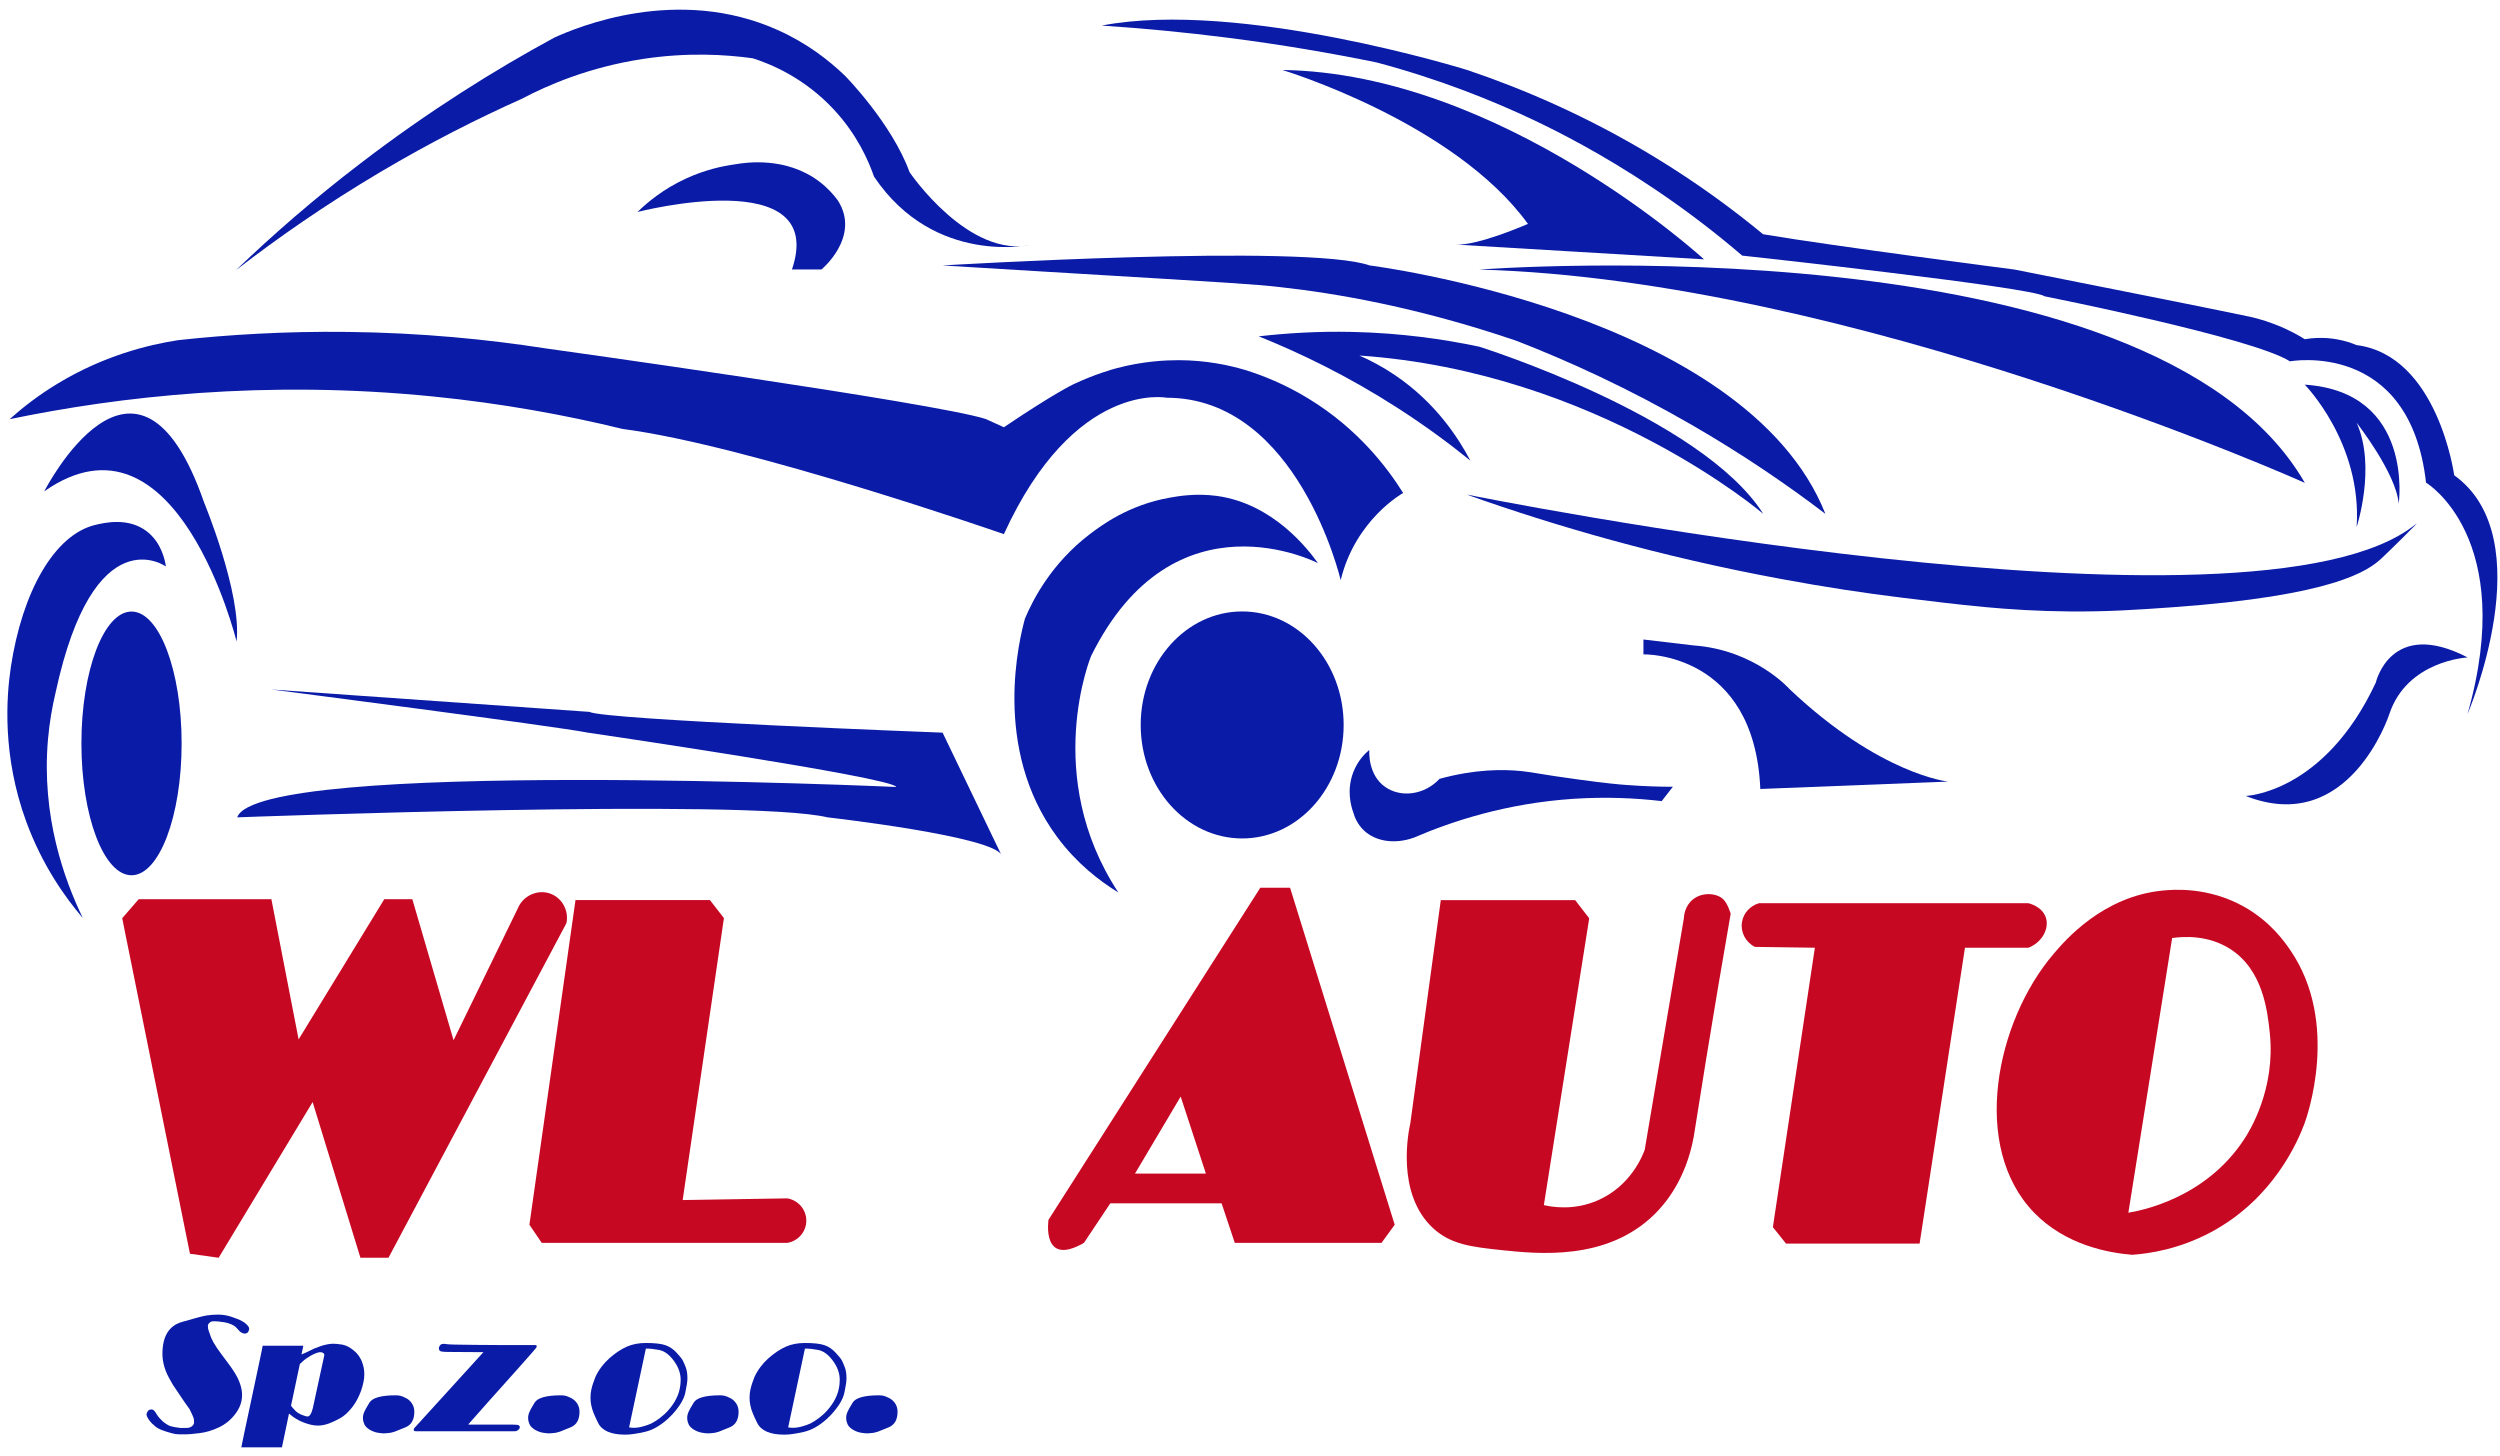
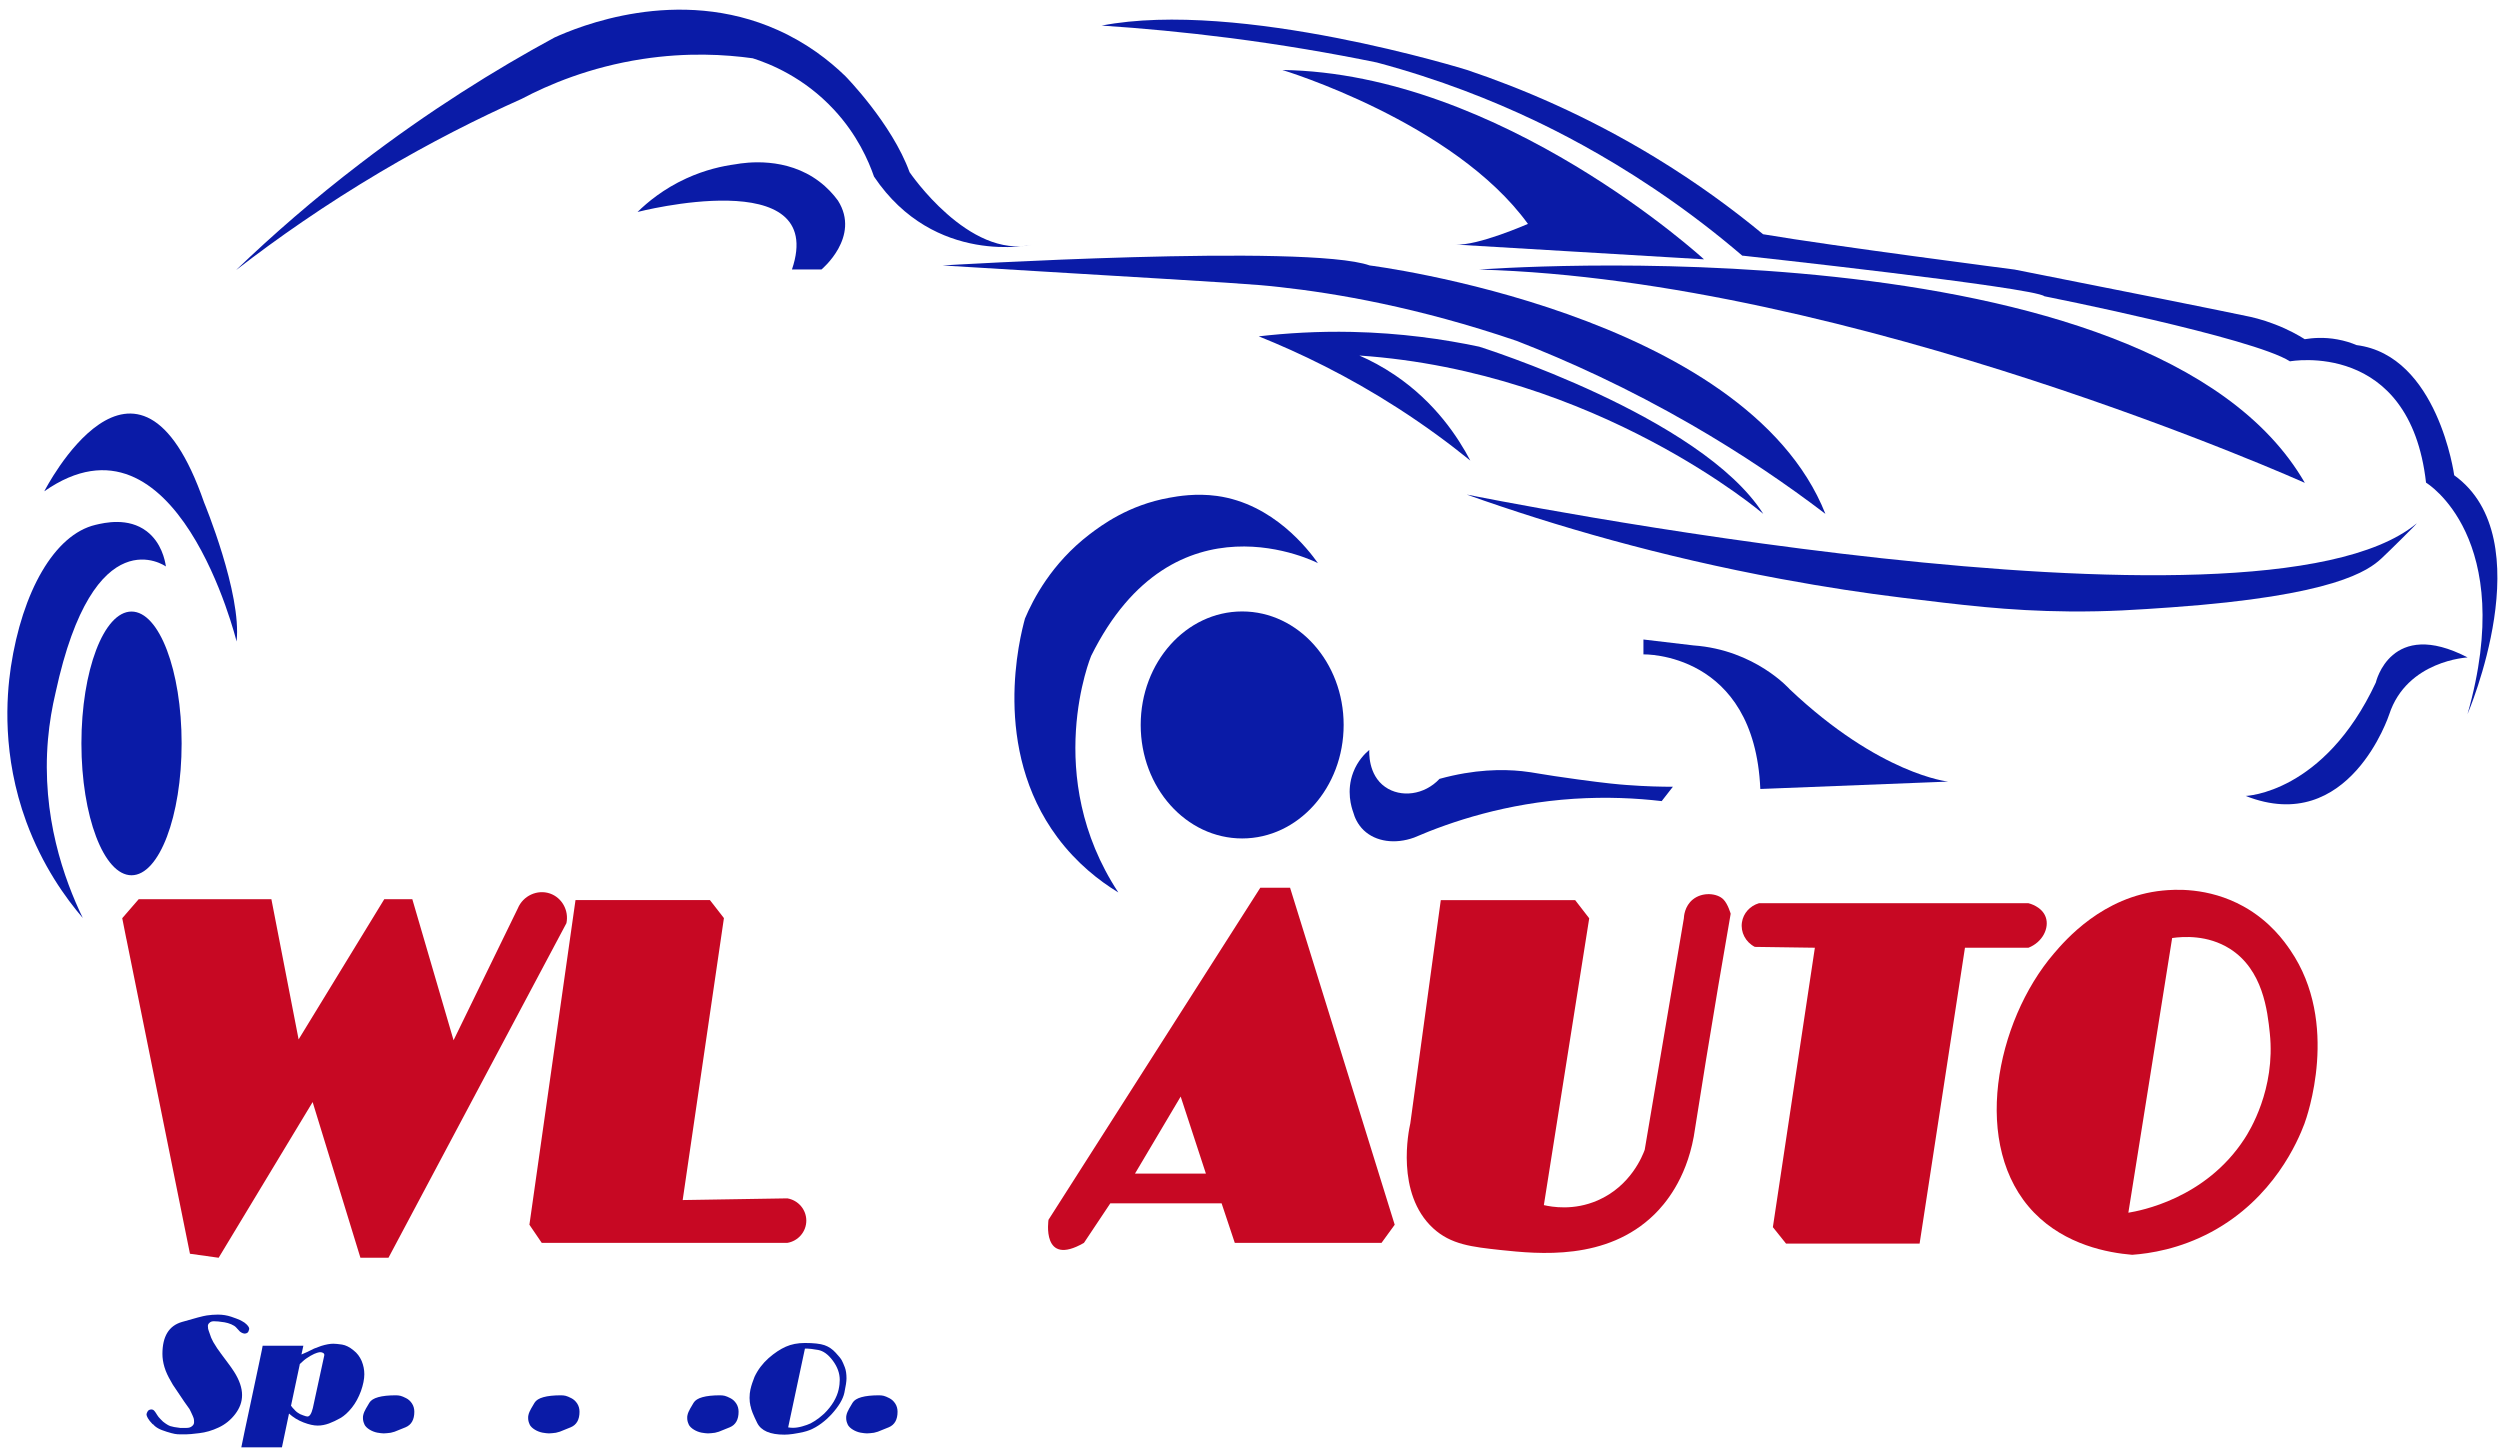
<svg xmlns="http://www.w3.org/2000/svg" width="237" height="138" viewBox="0 0 237 138" fill="none">
  <path d="M12.468 82.975C15.092 82.975 17.218 77.378 17.218 70.475C17.218 63.571 15.092 57.975 12.468 57.975C9.845 57.975 7.718 63.571 7.718 70.475C7.718 77.378 9.845 82.975 12.468 82.975Z" fill="#0A1BA7" />
  <path d="M60.438 20.095C60.438 20.095 78.508 15.425 75.078 25.545H77.878C77.878 25.545 81.618 22.455 79.438 19.015C78.998 18.415 78.418 17.775 77.648 17.195C74.538 14.855 70.768 15.385 69.708 15.575C68.518 15.735 66.868 16.085 65.058 16.915C62.898 17.905 61.378 19.175 60.448 20.085L60.438 20.095Z" fill="#0A1BA7" />
-   <path d="M0.928 39.725C2.158 38.625 3.648 37.465 5.448 36.375C9.788 33.745 13.978 32.695 16.898 32.245C21.678 31.725 27.058 31.395 32.938 31.465C39.938 31.545 46.248 32.175 51.708 33.025C51.708 33.025 88.628 38.165 93.458 39.725C94.598 40.245 95.168 40.505 95.168 40.505C99.948 37.275 101.768 36.425 101.768 36.425C103.818 35.465 105.448 35.015 105.858 34.905C108.388 34.235 110.518 34.145 111.768 34.145C114.318 34.155 116.438 34.605 117.978 35.055C119.728 35.595 121.838 36.435 124.038 37.785C128.768 40.665 131.548 44.385 133.018 46.735C133.018 46.735 128.498 49.225 127.098 54.995C127.098 54.995 123.048 37.705 110.588 37.705C110.588 37.705 101.868 35.995 95.168 50.635C95.168 50.635 71.028 42.225 59.028 40.665C53.658 39.355 47.638 38.245 41.038 37.585C25.118 35.995 11.358 37.575 0.928 39.735V39.725Z" fill="#0A1BA7" />
  <path d="M4.198 46.575C4.198 46.575 12.988 29.305 19.348 47.635C19.348 47.635 22.928 56.275 22.428 60.815C22.428 60.815 16.778 37.785 4.198 46.575Z" fill="#0A1BA7" />
  <path d="M15.718 53.695C15.718 53.695 8.898 48.845 5.268 65.665C4.948 67.015 4.688 68.495 4.548 70.095C3.918 77.365 6.078 83.355 7.848 87.025C6.218 85.125 4.028 82.085 2.488 77.895C0.188 71.605 0.608 66.075 1.028 63.235C2.108 56.105 5.148 50.675 9.058 49.755C9.908 49.555 12.148 49.025 13.908 50.365C15.308 51.435 15.638 53.105 15.728 53.695H15.718Z" fill="#0A1BA7" />
-   <path d="M22.478 77.485C22.478 77.485 70.868 75.665 78.448 77.485C78.448 77.485 94.508 79.305 94.968 81.125L89.358 69.455C89.358 69.455 57.238 68.245 55.878 67.485L25.728 65.365C25.728 65.365 52.698 68.845 55.728 69.455C55.728 69.455 84.668 73.695 84.968 74.605C84.968 74.605 24.398 71.875 22.488 77.485H22.478Z" fill="#0A1BA7" />
  <path d="M124.958 53.395C124.958 53.395 111.318 46.275 103.438 62.185C103.438 62.185 98.738 73.545 106.018 84.605C104.198 83.495 102.068 81.835 100.238 79.375C93.958 70.935 96.688 60.395 97.168 58.635C97.938 56.815 99.678 53.425 103.278 50.665C104.408 49.805 106.978 47.875 110.858 47.185C111.668 47.035 113.388 46.745 115.368 47.015C120.708 47.755 124.018 52.085 124.948 53.395H124.958Z" fill="#0A1BA7" />
  <path d="M117.758 79.485C123.071 79.485 127.378 74.667 127.378 68.725C127.378 62.782 123.071 57.965 117.758 57.965C112.445 57.965 108.138 62.782 108.138 68.725C108.138 74.667 112.445 79.485 117.758 79.485Z" fill="#0A1BA7" />
  <path d="M129.808 71.115C129.808 71.215 129.658 73.445 131.318 74.605C132.788 75.635 135.018 75.385 136.468 73.835C139.808 72.915 142.448 72.915 144.288 73.105C145.508 73.235 145.868 73.385 149.618 73.895C152.318 74.265 153.498 74.365 154.178 74.415C156.008 74.555 157.528 74.585 158.588 74.585L157.528 75.945C155.128 75.665 152.318 75.525 149.198 75.725C142.818 76.145 137.638 77.855 134.048 79.405C132.268 80.045 130.428 79.805 129.278 78.705C128.698 78.145 128.418 77.485 128.288 77.005C128.128 76.565 127.608 74.985 128.288 73.215C128.708 72.115 129.408 71.425 129.808 71.095V71.115Z" fill="#0A1BA7" />
  <path d="M155.798 62.035C155.798 62.035 166.318 61.755 166.878 74.795L184.688 74.095C184.688 74.095 178.238 73.445 169.678 65.355C169.678 65.355 166.398 61.605 160.538 61.185L155.798 60.625V62.025V62.035Z" fill="#0A1BA7" />
  <path d="M139.108 46.895C139.108 46.895 213.868 62.035 229.018 49.685C229.018 49.685 229.108 49.605 229.108 49.615C229.138 49.645 226.448 52.305 225.788 52.915C224.528 54.095 221.318 56.475 205.858 57.575C202.568 57.805 199.918 57.995 196.188 57.965C190.278 57.915 185.788 57.325 180.268 56.655C176.828 56.235 173.098 55.675 168.838 54.885C157.438 52.775 147.458 49.875 139.098 46.905L139.108 46.895Z" fill="#0A1BA7" />
  <path d="M212.888 75.455C212.888 75.455 220.318 75.225 225.228 64.705C225.228 64.705 226.628 58.535 233.928 62.325C233.928 62.325 228.178 62.605 226.498 67.725C226.498 67.725 222.708 79.335 212.888 75.455Z" fill="#0A1BA7" />
  <path d="M121.568 6.635C121.568 6.635 137.838 11.545 144.848 21.225C144.848 21.225 140.078 23.325 137.978 23.185L161.538 24.585C161.538 24.585 142.318 6.915 121.558 6.635H121.568Z" fill="#0A1BA7" />
  <path d="M140.228 25.555C140.228 25.555 204.048 20.665 218.498 45.775C218.498 45.775 175.578 26.525 140.228 25.555Z" fill="#0A1BA7" />
  <path d="M89.348 25.165C89.348 25.165 123.948 23.075 129.848 25.165C129.848 25.165 165.478 29.635 173.048 48.715C169.428 45.955 165.188 43.055 160.318 40.245C154.368 36.815 148.748 34.245 143.778 32.315C134.388 29.115 126.658 27.805 121.328 27.215C118.948 26.945 117.288 26.845 99.418 25.775C99.348 25.775 89.408 25.175 89.348 25.165Z" fill="#0A1BA7" />
  <path d="M139.388 43.665C137.358 42.015 135.058 40.325 132.478 38.665C127.768 35.635 123.258 33.465 119.328 31.885C121.938 31.585 124.898 31.395 128.168 31.465C132.798 31.565 136.868 32.155 140.228 32.865C140.228 32.865 161.268 39.455 167.158 48.715C167.158 48.715 151.448 35.245 128.868 33.705C129.928 34.165 131.078 34.775 132.248 35.565C136.078 38.155 138.238 41.475 139.388 43.665Z" fill="#0A1BA7" />
  <path d="M22.428 25.555C25.828 22.295 29.738 18.875 34.188 15.475C40.678 10.505 46.938 6.605 52.568 3.555C54.738 2.575 64.228 -1.425 73.748 2.855C76.488 4.085 78.588 5.715 80.128 7.205C80.128 7.205 84.548 11.695 86.228 16.325C86.228 16.325 91.838 24.605 97.868 23.195C97.868 23.195 88.608 25.295 82.858 16.745C82.338 15.245 81.268 12.775 79.058 10.395C76.198 7.315 72.968 6.035 71.358 5.525C68.768 5.165 65.148 4.945 60.908 5.595C55.888 6.365 51.978 8.035 49.448 9.375C45.308 11.225 40.788 13.505 36.048 16.315C30.838 19.405 26.298 22.575 22.418 25.575L22.428 25.555Z" fill="#0A1BA7" />
  <path d="M165.198 24.235C165.198 24.235 192.828 27.245 193.808 28.085C193.808 28.085 213.588 32.015 217.088 34.255C217.088 34.255 228.448 32.155 229.988 45.755C229.988 45.755 238.688 50.945 233.918 67.705C233.918 67.705 241.068 51.085 232.658 45.055C232.658 45.055 231.118 33.695 223.398 32.715C222.908 32.505 222.298 32.305 221.578 32.175C220.318 31.945 219.238 32.035 218.488 32.155C217.918 31.795 216.958 31.245 215.678 30.755C214.418 30.265 213.408 30.045 212.938 29.955C210.818 29.505 202.438 27.815 190.988 25.555C190.988 25.555 173.738 23.325 167.138 22.205C164.258 19.825 160.858 17.325 156.898 14.915C150.388 10.955 144.228 8.365 139.088 6.635C139.088 6.635 117.488 -0.095 104.438 2.425C108.268 2.675 112.308 3.055 116.538 3.595C121.508 4.235 126.188 5.035 130.528 5.925C136.548 7.535 141.538 9.555 145.378 11.375C147.638 12.445 151.838 14.555 156.758 17.855C160.148 20.125 162.948 22.335 165.178 24.245L165.198 24.235Z" fill="#0A1BA7" />
-   <path d="M218.498 36.475C218.498 36.475 223.948 42.005 223.408 49.965C223.408 49.965 225.288 44.275 223.408 40.075C223.408 40.075 227.168 44.875 227.398 47.755C227.398 47.755 228.908 37.155 218.498 36.465V36.475Z" fill="#0A1BA7" />
  <path d="M11.978 88.995C13.988 98.945 15.998 108.895 18.008 118.855L20.728 119.235L29.638 104.475L34.168 119.235H36.828C42.448 108.665 48.078 98.095 53.698 87.515C53.948 86.305 53.268 85.095 52.138 84.705C50.948 84.295 49.588 84.905 49.088 86.115L42.998 98.615L39.088 85.245H36.428L28.308 98.535L25.728 85.245H13.148L11.588 87.045C11.718 87.705 11.848 88.355 11.978 89.015V88.995Z" fill="#C70823" />
  <path d="M54.558 85.325L50.188 116.105L51.358 117.825H74.638C75.668 117.655 76.438 116.765 76.438 115.715C76.438 114.665 75.668 113.775 74.638 113.605L64.718 113.765L68.628 87.035L67.298 85.325H54.568H54.558Z" fill="#C70823" />
  <path d="M136.588 85.325L133.698 106.495C133.538 107.195 132.298 113.135 135.848 116.425C137.548 117.995 139.538 118.205 142.288 118.505C145.818 118.875 152.328 119.565 156.858 115.105C157.778 114.195 159.808 111.905 160.568 107.755C160.948 105.325 161.338 102.885 161.738 100.435C162.498 95.795 163.268 91.185 164.068 86.625C164.068 86.625 163.808 85.695 163.378 85.265C162.788 84.665 161.398 84.535 160.488 85.265C159.688 85.905 159.638 86.885 159.628 87.065C158.388 94.375 157.148 101.695 155.918 109.005C155.718 109.545 154.608 112.425 151.468 113.795C149.178 114.795 147.098 114.415 146.358 114.245L150.658 87.055L149.328 85.335H136.598L136.588 85.325Z" fill="#C70823" />
  <path d="M172.048 89.855L168.068 116.335L169.318 117.895H181.978L186.278 89.845H192.298C193.648 89.315 194.288 87.965 193.938 86.955C193.588 85.945 192.388 85.645 192.298 85.625H166.748C165.898 85.875 165.268 86.575 165.138 87.425C164.988 88.365 165.478 89.315 166.358 89.765L172.058 89.845L172.048 89.855Z" fill="#C70823" />
  <path fill-rule="evenodd" clip-rule="evenodd" d="M99.398 115.635L119.478 84.155H119.488H122.298L132.218 116.105L130.968 117.825H117.058L115.808 114.075H105.258L102.758 117.825C98.698 120.165 99.398 115.635 99.398 115.635ZM107.598 111.255L111.928 103.955L114.318 111.255H107.598Z" fill="#C70823" />
  <path fill-rule="evenodd" clip-rule="evenodd" d="M194.715 90.387C195.793 89.127 199.34 84.984 205.018 84.425C206.038 84.325 209.298 84.055 212.678 85.925C215.218 87.335 216.568 89.265 217.128 90.085C221.858 97.005 218.688 105.915 218.458 106.535C217.848 108.145 215.568 113.605 209.628 116.795C206.628 118.405 203.818 118.835 202.128 118.955C199.838 118.765 195.818 118.025 192.848 114.975C186.768 108.725 189.198 96.825 194.708 90.395L194.715 90.387ZM203.844 101.949C204.536 97.612 205.228 93.275 205.918 88.935V88.925C206.978 88.775 209.278 88.615 211.378 89.935C214.538 91.925 214.958 95.845 215.178 97.945C215.738 103.265 213.238 107.255 212.778 107.955C209.068 113.665 202.848 114.785 201.768 114.965C202.458 110.625 203.151 106.287 203.844 101.949Z" fill="#C70823" />
  <path d="M14.488 135.035C14.258 134.795 14.098 134.595 14.018 134.445C13.938 134.295 13.888 134.175 13.888 134.095C13.888 134.015 13.928 133.915 13.998 133.795C14.068 133.675 14.198 133.615 14.378 133.615C14.408 133.615 14.448 133.625 14.498 133.645C14.548 133.665 14.608 133.715 14.668 133.795C14.728 133.875 14.808 133.985 14.888 134.125C14.968 134.265 15.078 134.395 15.218 134.535L15.448 134.765C15.738 134.995 15.968 135.135 16.148 135.195C16.328 135.255 16.628 135.315 17.068 135.365H17.698C17.898 135.365 18.068 135.315 18.198 135.205C18.338 135.095 18.398 134.975 18.398 134.825C18.398 134.655 18.388 134.525 18.358 134.445C18.338 134.365 18.248 134.165 18.098 133.845L18.008 133.665L17.968 133.585L17.458 132.865L16.388 131.275L16.208 130.955C15.928 130.485 15.718 130.035 15.588 129.595C15.458 129.155 15.398 128.745 15.398 128.355C15.398 126.695 16.008 125.685 17.238 125.325C18.468 124.965 19.258 124.755 19.598 124.705C19.938 124.655 20.298 124.625 20.658 124.625C21.108 124.625 21.528 124.695 21.918 124.825C22.308 124.955 22.578 125.065 22.738 125.135C22.898 125.215 23.038 125.295 23.178 125.385C23.478 125.615 23.628 125.815 23.628 125.985C23.628 126.005 23.608 126.075 23.558 126.205C23.508 126.335 23.398 126.405 23.218 126.425C23.078 126.425 22.918 126.365 22.748 126.235L22.388 125.845C22.288 125.735 22.138 125.635 21.928 125.545C21.718 125.455 21.508 125.395 21.288 125.355C21.058 125.315 20.858 125.295 20.688 125.275C20.518 125.275 20.378 125.255 20.278 125.255C20.108 125.255 19.968 125.295 19.868 125.395C19.758 125.485 19.708 125.585 19.708 125.705C19.708 125.905 19.738 126.055 19.788 126.165L20.018 126.815C20.078 126.955 20.148 127.095 20.218 127.225C20.288 127.355 20.418 127.555 20.598 127.835L20.818 128.135L20.928 128.295L21.568 129.155L21.898 129.605L22.188 130.035C22.698 130.835 22.948 131.575 22.948 132.245C22.948 132.915 22.728 133.485 22.298 134.055C21.868 134.615 21.338 135.045 20.728 135.325C20.118 135.615 19.498 135.795 18.878 135.865C18.258 135.945 17.848 135.975 17.658 135.975H17.078C16.908 135.975 16.738 135.965 16.578 135.935C16.418 135.905 16.158 135.845 15.818 135.735C15.478 135.625 15.198 135.525 15.008 135.415C14.808 135.305 14.638 135.175 14.488 134.995V135.035Z" fill="#0A1BA7" />
  <path d="M24.888 127.575H28.758L28.578 128.405L29.128 128.165L29.778 127.845L30.448 127.595C30.898 127.455 31.278 127.385 31.608 127.385C31.798 127.385 32.068 127.415 32.428 127.465C32.778 127.525 33.148 127.705 33.518 128.015C33.858 128.275 34.108 128.615 34.288 129.025C34.458 129.445 34.538 129.855 34.538 130.275C34.538 130.745 34.428 131.275 34.218 131.875C33.998 132.465 33.718 132.995 33.358 133.445C32.998 133.895 32.638 134.225 32.268 134.435C31.898 134.645 31.538 134.815 31.188 134.945C30.828 135.075 30.478 135.145 30.118 135.145C29.738 135.145 29.288 135.045 28.768 134.845C28.248 134.645 27.798 134.365 27.398 134.005L26.728 137.205H22.878C23.038 136.405 23.298 135.155 23.668 133.445C24.038 131.735 24.328 130.335 24.558 129.255C24.788 128.175 24.898 127.625 24.898 127.585L24.888 127.575ZM28.418 129.345L27.588 133.265L27.738 133.455C27.928 133.675 28.088 133.835 28.228 133.925C28.358 134.025 28.528 134.105 28.738 134.175C28.948 134.255 29.078 134.285 29.148 134.285C29.358 134.285 29.528 134.015 29.658 133.485L30.738 128.505C30.758 128.415 30.738 128.335 30.658 128.275C30.578 128.215 30.478 128.185 30.348 128.185C30.298 128.185 30.198 128.205 30.058 128.245C29.908 128.285 29.698 128.385 29.408 128.545C29.128 128.705 28.868 128.895 28.648 129.105L28.408 129.325L28.418 129.345Z" fill="#0A1BA7" />
  <path d="M34.558 135.045C34.458 134.845 34.408 134.645 34.408 134.435C34.408 134.325 34.408 134.225 34.438 134.135C34.458 134.045 34.489 133.945 34.538 133.835C34.578 133.725 34.739 133.435 35.019 132.975C35.298 132.515 36.128 132.275 37.528 132.275C37.688 132.275 37.838 132.295 37.968 132.325C38.098 132.355 38.278 132.435 38.498 132.545C38.718 132.655 38.908 132.825 39.058 133.055C39.208 133.285 39.278 133.555 39.278 133.835C39.278 134.585 38.998 135.075 38.449 135.305C37.898 135.535 37.548 135.675 37.408 135.725C37.258 135.765 37.139 135.805 37.038 135.825C36.938 135.845 36.818 135.855 36.688 135.865C36.548 135.865 36.448 135.875 36.378 135.885C36.218 135.885 36.019 135.855 35.769 135.815C35.519 135.765 35.279 135.675 35.048 135.535C34.819 135.395 34.648 135.235 34.548 135.045H34.558Z" fill="#0A1BA7" />
-   <path d="M45.838 128.185L42.668 128.165C42.268 128.165 41.998 128.155 41.858 128.125C41.718 128.095 41.638 128.025 41.618 127.915C41.588 127.805 41.618 127.695 41.688 127.575C41.768 127.465 41.858 127.405 41.978 127.405C42.078 127.385 42.198 127.395 42.328 127.425C42.458 127.455 43.378 127.485 45.088 127.495C46.798 127.505 47.758 127.515 47.988 127.515H50.758C50.838 127.515 50.878 127.555 50.878 127.635C50.878 127.675 50.868 127.715 50.838 127.765C50.838 127.785 50.298 128.395 49.228 129.605C48.148 130.815 47.218 131.855 46.418 132.745C45.628 133.635 44.948 134.395 44.398 135.025L44.458 135.055H48.628C48.918 135.055 49.098 135.075 49.168 135.115C49.238 135.155 49.278 135.215 49.278 135.295C49.278 135.395 49.228 135.475 49.128 135.555C49.028 135.625 48.958 135.675 48.908 135.675C48.858 135.675 48.718 135.685 48.498 135.685H39.438C39.238 135.685 39.178 135.595 39.248 135.415L45.828 128.185H45.838Z" fill="#0A1BA7" />
  <path d="M50.218 135.045C50.118 134.845 50.068 134.645 50.068 134.435C50.068 134.325 50.068 134.225 50.098 134.135C50.118 134.045 50.148 133.945 50.198 133.835C50.238 133.725 50.398 133.435 50.678 132.975C50.958 132.515 51.788 132.275 53.188 132.275C53.348 132.275 53.498 132.295 53.628 132.325C53.758 132.355 53.938 132.435 54.158 132.545C54.378 132.655 54.568 132.825 54.718 133.055C54.868 133.285 54.938 133.555 54.938 133.835C54.938 134.585 54.658 135.075 54.108 135.305C53.558 135.535 53.208 135.675 53.068 135.725C52.918 135.765 52.798 135.805 52.698 135.825C52.598 135.845 52.478 135.855 52.348 135.865C52.208 135.865 52.108 135.875 52.038 135.885C51.878 135.885 51.678 135.855 51.428 135.815C51.178 135.765 50.938 135.675 50.708 135.535C50.478 135.395 50.308 135.235 50.208 135.045H50.218Z" fill="#0A1BA7" />
-   <path d="M56.068 133.315C56.008 133.045 55.978 132.775 55.978 132.525C55.978 132.225 56.008 131.965 56.058 131.735C56.108 131.505 56.168 131.305 56.228 131.125C56.288 130.945 56.358 130.745 56.448 130.525C56.768 129.845 57.218 129.255 57.778 128.755C58.348 128.255 58.898 127.895 59.418 127.665C59.938 127.435 60.538 127.315 61.218 127.315C62.068 127.315 62.688 127.385 63.088 127.525C63.488 127.665 63.838 127.905 64.138 128.235C64.448 128.565 64.638 128.805 64.718 128.955C64.798 129.105 64.898 129.325 65.008 129.615C65.118 129.905 65.168 130.265 65.168 130.675C65.168 130.955 65.098 131.405 64.968 132.025C64.838 132.645 64.428 133.325 63.748 134.075L63.328 134.495C62.598 135.155 61.868 135.575 61.118 135.745C60.368 135.915 59.768 136.005 59.278 136.005C57.928 136.005 57.068 135.635 56.698 134.885C56.328 134.135 56.118 133.615 56.078 133.305L56.068 133.315ZM59.638 135.315C59.808 135.345 59.968 135.355 60.098 135.355C60.348 135.355 60.638 135.315 60.958 135.225C61.288 135.135 61.558 135.035 61.768 134.935C61.978 134.825 62.238 134.665 62.538 134.445L63.038 134.025C63.418 133.655 63.718 133.275 63.958 132.875C64.188 132.475 64.338 132.105 64.418 131.745C64.498 131.385 64.528 131.075 64.528 130.815C64.528 130.185 64.308 129.575 63.868 128.985C63.428 128.395 62.968 128.065 62.478 127.975C61.988 127.895 61.648 127.845 61.438 127.845H61.228L59.638 135.315Z" fill="#0A1BA7" />
  <path d="M65.298 135.045C65.198 134.845 65.148 134.645 65.148 134.435C65.148 134.325 65.148 134.225 65.178 134.135C65.198 134.045 65.228 133.945 65.278 133.835C65.318 133.725 65.478 133.435 65.758 132.975C66.038 132.515 66.868 132.275 68.268 132.275C68.428 132.275 68.578 132.295 68.708 132.325C68.838 132.355 69.018 132.435 69.238 132.545C69.458 132.655 69.648 132.825 69.798 133.055C69.948 133.285 70.018 133.555 70.018 133.835C70.018 134.585 69.738 135.075 69.188 135.305C68.638 135.535 68.288 135.675 68.148 135.725C67.998 135.765 67.878 135.805 67.778 135.825C67.678 135.845 67.558 135.855 67.428 135.865C67.288 135.865 67.188 135.875 67.118 135.885C66.958 135.885 66.758 135.855 66.508 135.815C66.258 135.765 66.018 135.675 65.788 135.535C65.558 135.395 65.388 135.235 65.288 135.045H65.298Z" fill="#0A1BA7" />
  <path d="M71.148 133.315C71.088 133.045 71.058 132.775 71.058 132.525C71.058 132.225 71.088 131.965 71.138 131.735C71.188 131.505 71.248 131.305 71.308 131.125C71.368 130.945 71.438 130.745 71.528 130.525C71.848 129.845 72.298 129.255 72.858 128.755C73.428 128.255 73.978 127.895 74.498 127.665C75.018 127.435 75.618 127.315 76.298 127.315C77.148 127.315 77.768 127.385 78.168 127.525C78.568 127.665 78.918 127.905 79.218 128.235C79.528 128.565 79.718 128.805 79.798 128.955C79.878 129.105 79.978 129.325 80.088 129.615C80.198 129.905 80.248 130.265 80.248 130.675C80.248 130.955 80.178 131.405 80.048 132.025C79.918 132.645 79.508 133.325 78.828 134.075L78.408 134.495C77.678 135.155 76.948 135.575 76.198 135.745C75.448 135.915 74.848 136.005 74.358 136.005C73.008 136.005 72.148 135.635 71.778 134.885C71.408 134.135 71.198 133.615 71.158 133.305L71.148 133.315ZM74.718 135.315C74.888 135.345 75.048 135.355 75.178 135.355C75.428 135.355 75.718 135.315 76.038 135.225C76.368 135.135 76.638 135.035 76.848 134.935C77.058 134.825 77.318 134.665 77.618 134.445L78.118 134.025C78.498 133.655 78.798 133.275 79.038 132.875C79.268 132.475 79.418 132.105 79.498 131.745C79.578 131.385 79.608 131.075 79.608 130.815C79.608 130.185 79.388 129.575 78.948 128.985C78.508 128.395 78.048 128.065 77.558 127.975C77.068 127.895 76.728 127.845 76.518 127.845H76.308L74.718 135.315Z" fill="#0A1BA7" />
  <path d="M80.368 135.045C80.268 134.845 80.218 134.645 80.218 134.435C80.218 134.325 80.218 134.225 80.248 134.135C80.268 134.045 80.298 133.945 80.348 133.835C80.388 133.725 80.548 133.435 80.828 132.975C81.108 132.515 81.938 132.275 83.338 132.275C83.498 132.275 83.648 132.295 83.778 132.325C83.908 132.355 84.088 132.435 84.308 132.545C84.528 132.655 84.718 132.825 84.868 133.055C85.018 133.285 85.088 133.555 85.088 133.835C85.088 134.585 84.808 135.075 84.258 135.305C83.708 135.535 83.358 135.675 83.218 135.725C83.068 135.765 82.948 135.805 82.848 135.825C82.748 135.845 82.628 135.855 82.498 135.865C82.358 135.865 82.258 135.875 82.188 135.885C82.028 135.885 81.828 135.855 81.578 135.815C81.328 135.765 81.088 135.675 80.858 135.535C80.628 135.395 80.458 135.235 80.358 135.045H80.368Z" fill="#0A1BA7" />
</svg>